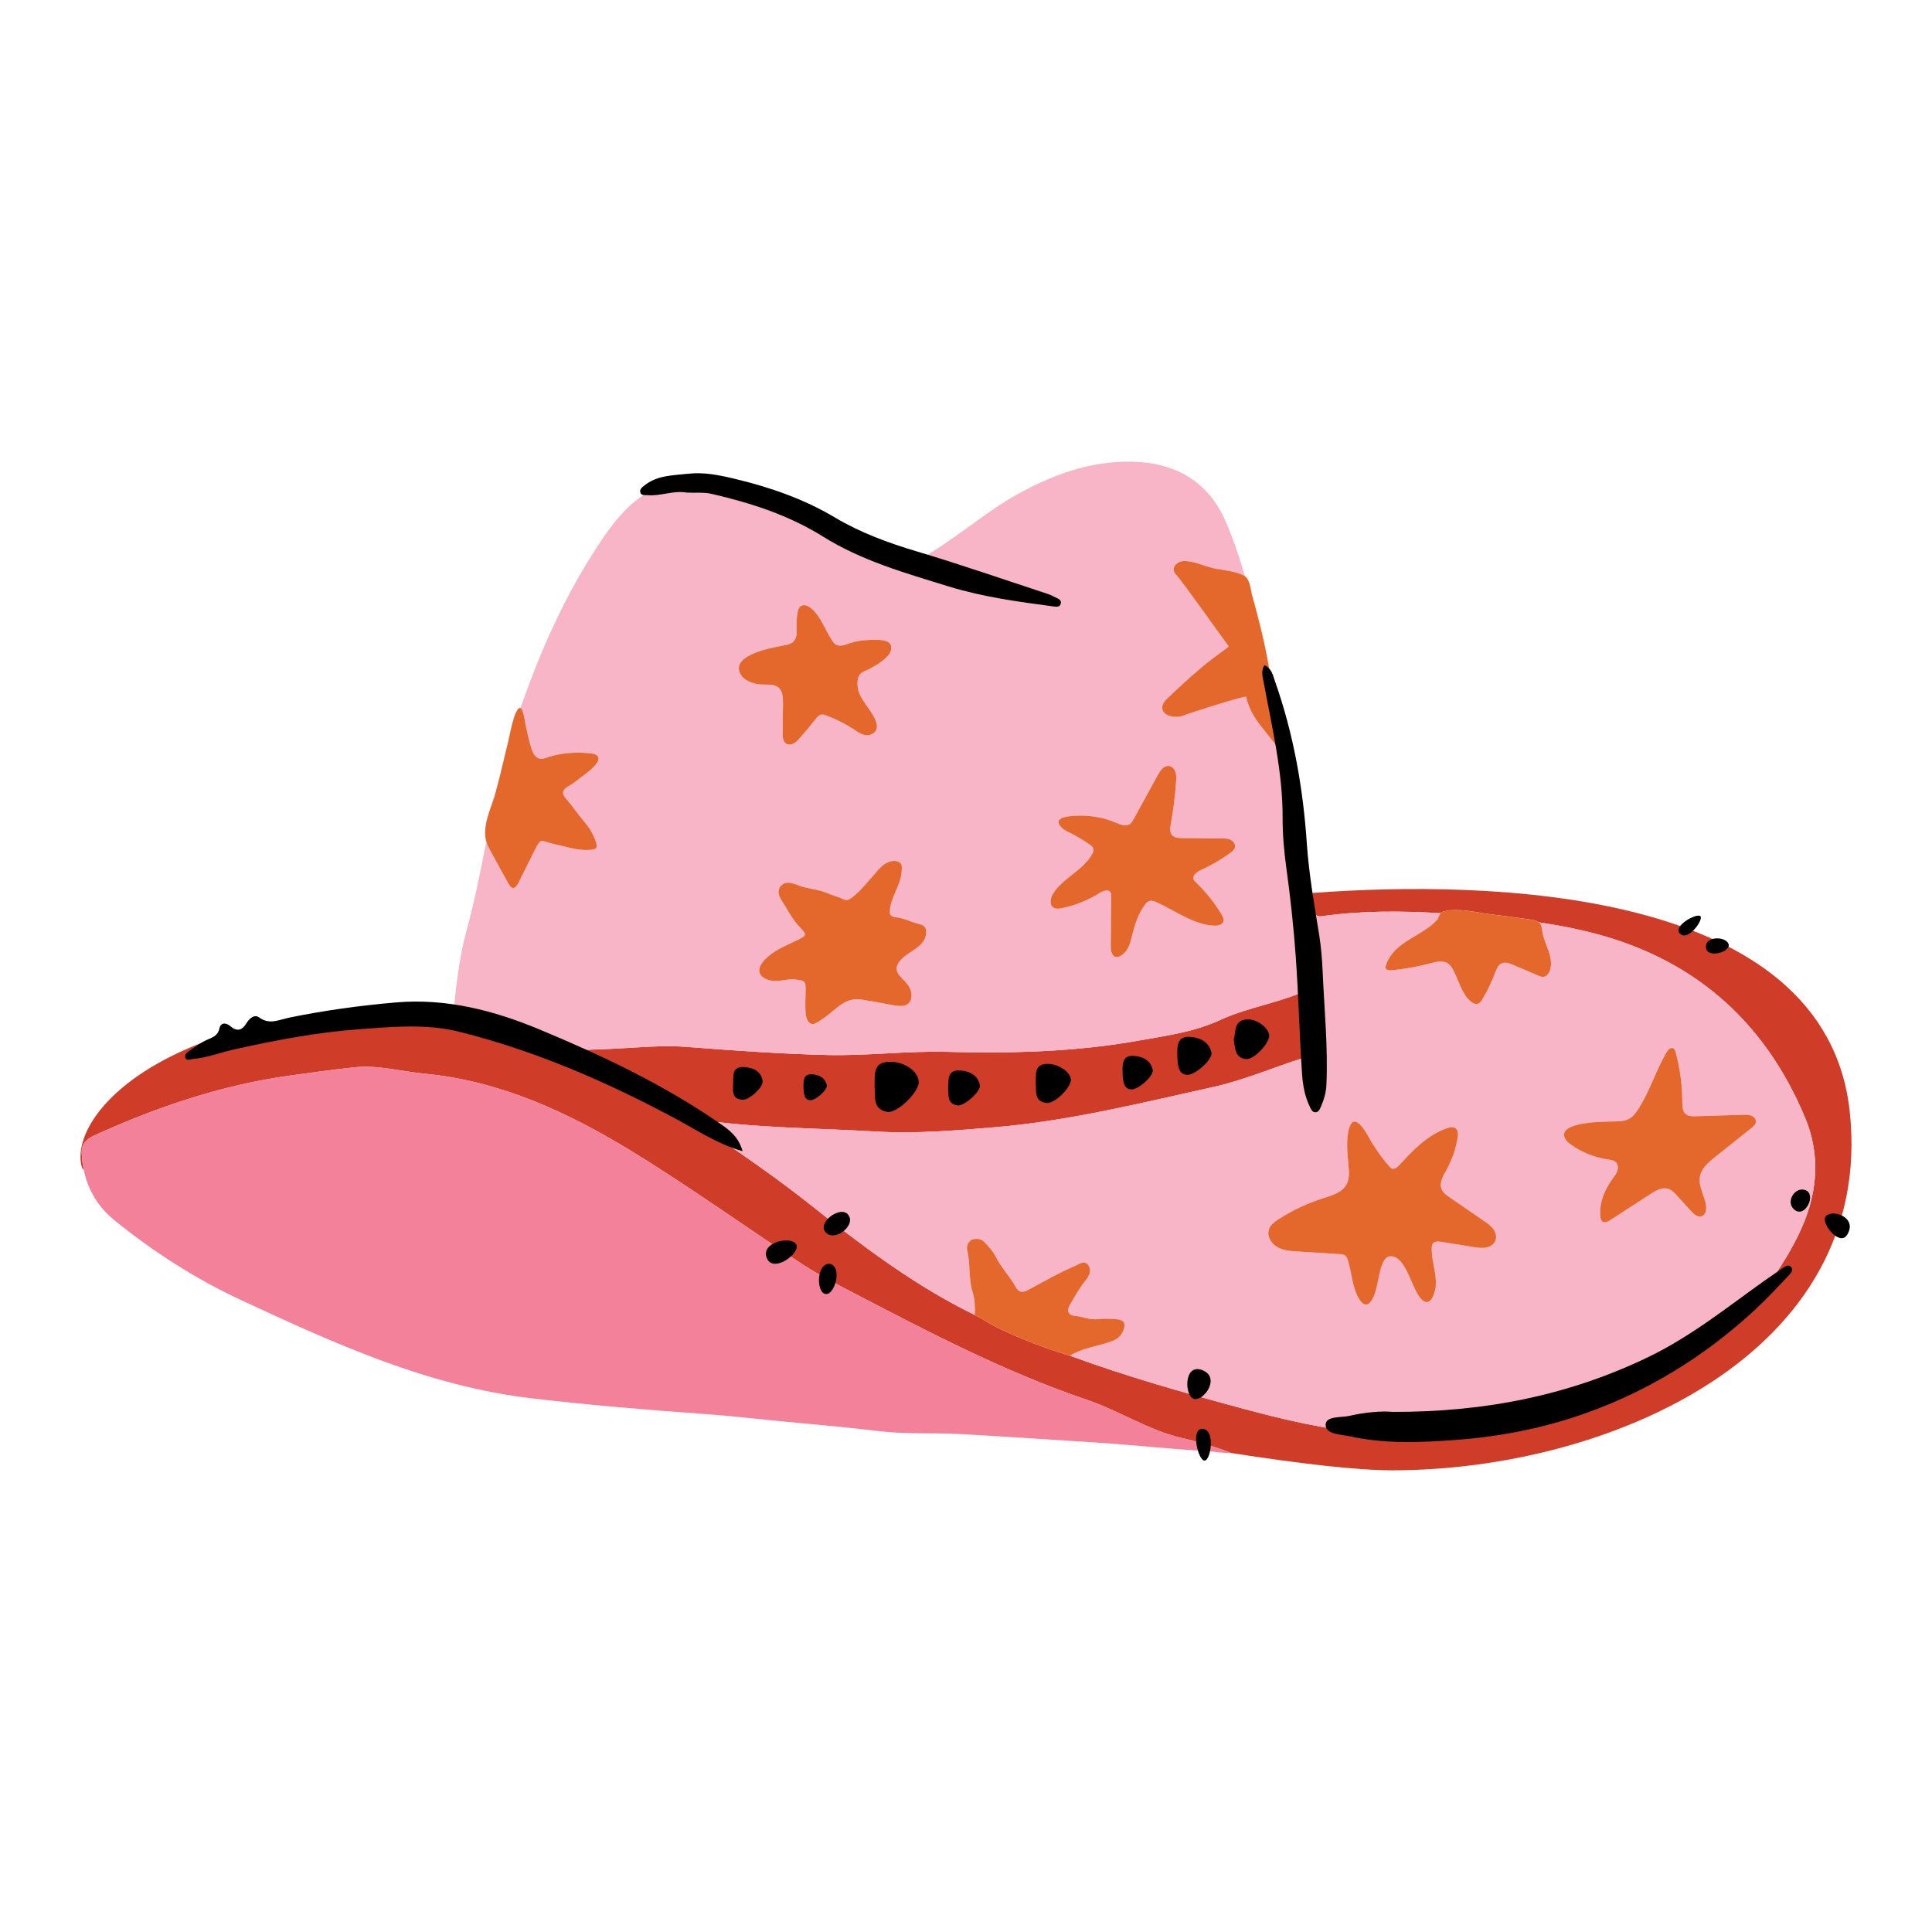
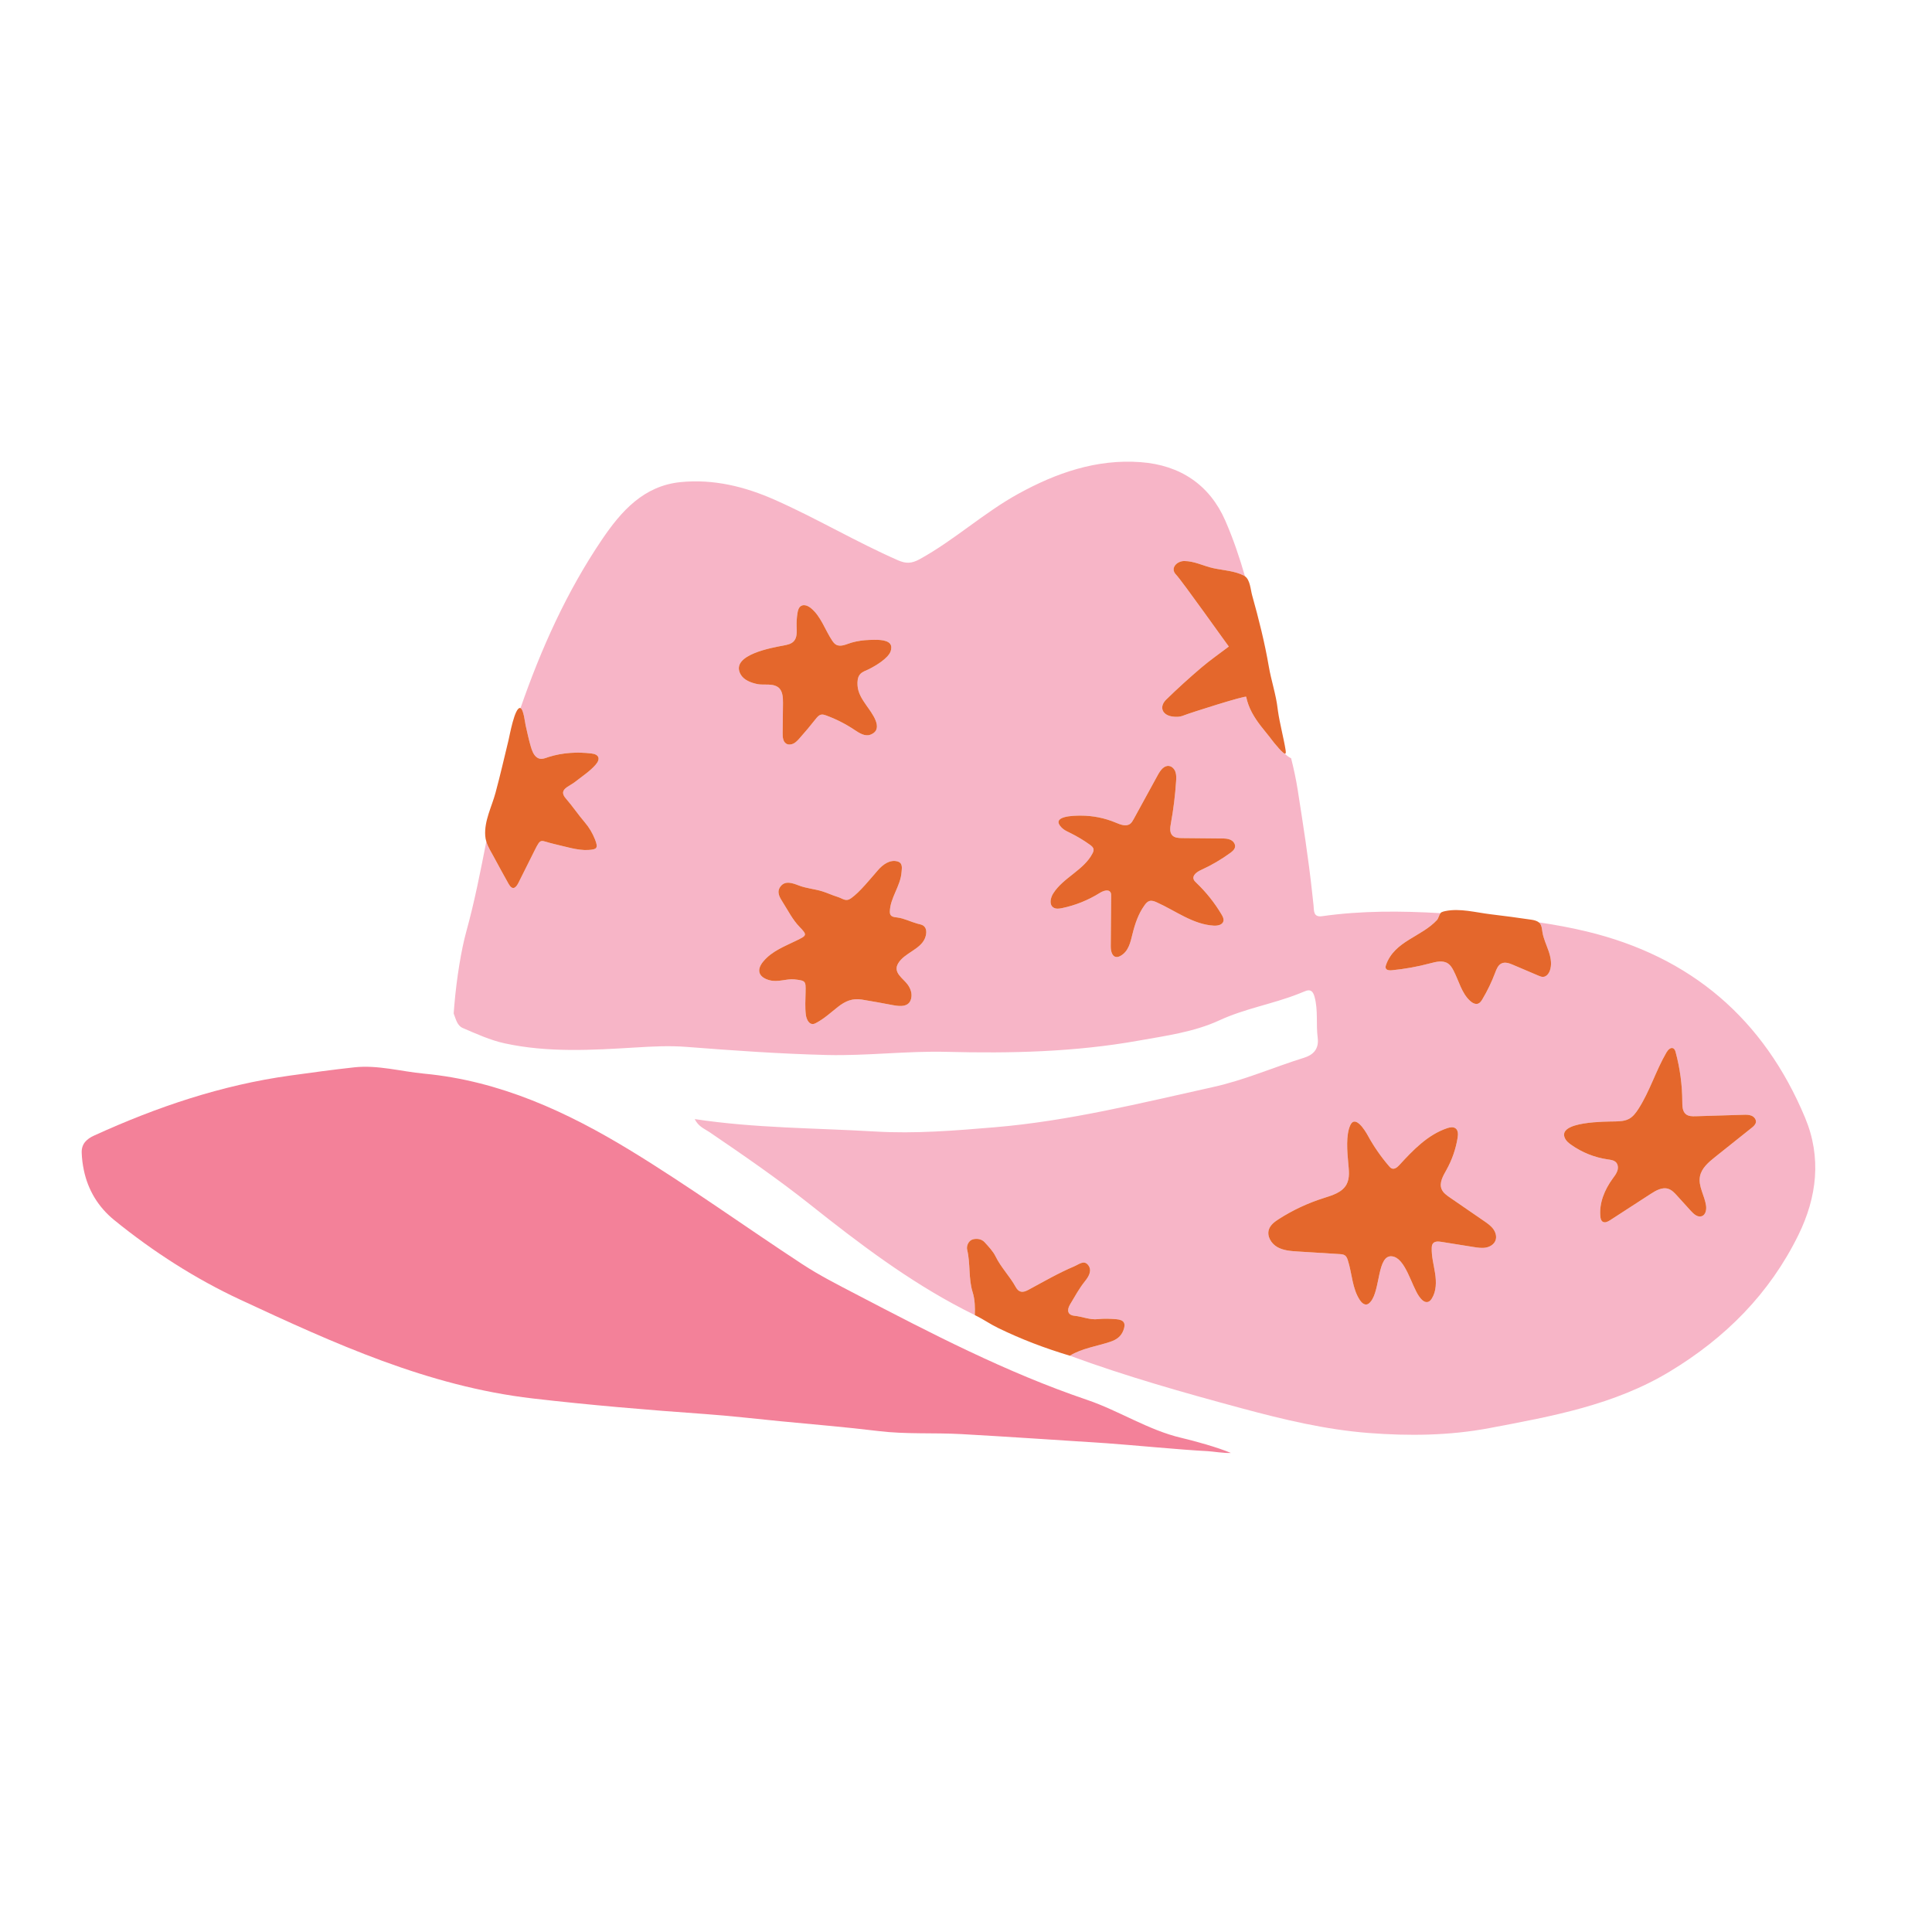
<svg xmlns="http://www.w3.org/2000/svg" version="1.1" id="Layer_1" x="0px" y="0px" viewBox="0 0 1200 1200" enable-background="new 0 0 1200 1200" xml:space="preserve">
  <g>
-     <path fill="#CF3C27" d="M864.724,913.244c-21.422,0-56.435-3.975-100.181-10.778c-7.848-3.369-22.537-7.467-30.746-9.38   c-20.497-4.78-38.745-16.865-58.615-23.608c-50.221-17.042-97.136-41.41-143.981-65.869c-11.115-5.803-22.363-11.514-32.827-18.369   c-35.607-23.327-70.187-48.298-106.488-70.466c-39.496-24.118-81.377-43.478-128.443-47.908   c-14.481-1.363-28.754-5.521-43.453-3.923c-13.311,1.447-26.584,3.276-39.849,5.115c-42.56,5.901-82.781,19.494-121.708,37.268   c-4.475,2.044-7.871,5.03-7.691,10.609c0.121,3.741,0.596,7.333,1.319,10.809c-0.697-0.741-1.161-1.438-1.325-2.079   c-8.13-31.647,49.932-101.818,231.482-100.575c-0.155,1.799-0.307,3.599-0.428,5.375c1.358,3.491,2.138,7.537,5.599,9.024   c8.504,3.653,17.107,7.593,26.078,9.545c26.83,5.838,54.086,4.226,81.211,2.575c10.544-0.643,21.087-1.198,31.552-0.383   c29.095,2.264,58.181,4.33,87.371,5.046c24.871,0.61,49.594-2.59,74.477-1.953c39.724,1.017,79.391,0.101,118.687-6.892   c17.211-3.063,34.854-5.396,50.675-12.707c15.816-7.31,32.948-10.087,48.944-16.38l0.716-0.287   c1.087-0.436,2.184-0.838,3.259-1.311c3.489-1.534,5.152-0.275,6.173,3.518c2.251,8.361,0.809,16.914,1.908,25.246   c0.957,7.255-3.022,10.778-8.394,12.452c-18.887,5.885-37.055,13.902-56.49,18.2c-44.909,9.933-89.505,21.112-135.611,24.993   c-24.791,2.087-49.531,4.12-74.311,2.646c-37.169-2.211-74.489-2.016-112.129-7.716c2.327,4.729,6.132,6.022,9.185,8.102   c21.236,14.463,42.399,29.016,62.534,45.014c30.178,23.977,60.742,47.193,95.245,65.074c2.322,1.203,4.66,2.358,6.996,3.522   c0,0.01,0,0.022-0.001,0.032c6.125,2.999,9.169,5.421,14.418,7.971c14.739,7.163,28.981,12.553,44.62,17.262   c0.006-0.004,0.013-0.007,0.02-0.011c34.899,12.834,70.729,22.965,106.742,32.68c25.908,6.989,52.075,13.254,78.796,15.32   c24.99,1.931,50.174,1.67,75.047-3.032c38.705-7.318,77.397-14.236,111.985-35.116c34.656-20.92,62.064-48.441,79.917-84.804   c11.512-23.449,14.503-48.102,4.166-72.862c-25.625-61.376-70.927-100.086-135.628-115.672c-9.864-2.376-19.805-4.203-29.798-5.67   c-1.293-1.051-3.072-1.417-4.758-1.667c-8.334-1.235-16.686-2.349-25.053-3.342c-9.263-1.099-19.165-3.902-28.293-1.982   c-0.814,0.171-1.633,0.369-2.37,0.757c-0.21,0.11-0.392,0.302-0.564,0.523c-24.566-1.414-49.007-1.592-73.457,1.879   c-5.57,0.79-5.058-3.261-5.389-6.781c-0.24-2.546-0.56-5.083-0.834-7.625c108.872-8.107,319.137-3.769,333.908,136.022   C1164.816,840.923,999.391,913.244,864.724,913.244z" />
    <path fill="#F7B5C7" d="M1121.174,694.232c-25.625-61.376-70.927-100.086-135.628-115.672c-9.864-2.376-19.805-4.203-29.798-5.67   c0.188,0.153,0.396,0.276,0.56,0.461c1.316,1.488,1.411,3.647,1.724,5.61c0.654,4.094,2.506,7.883,3.848,11.806   c0.116,0.339,0.228,0.681,0.336,1.026c1.132,3.647,1.708,7.59,0.403,11.146c-0.685,1.866-2.152,3.704-4.136,3.812   c-1.008,0.055-1.978-0.348-2.907-0.744c-5.267-2.242-10.535-4.484-15.802-6.726c-2.254-0.959-4.839-1.922-7.07-0.911   c-2.217,1.005-3.198,3.553-4.052,5.832c-2.145,5.722-4.808,11.25-7.948,16.493c-0.638,1.065-1.37,2.183-2.523,2.643   c-1.736,0.692-3.668-0.381-5.049-1.639c-5.401-4.925-7.025-12.635-10.445-19.095c-0.84-1.585-1.842-3.156-3.332-4.156   c-3.171-2.129-7.398-1.077-11.088-0.093c-7.814,2.085-15.8,3.526-23.851,4.304c-1.406,0.136-3.204,0.024-3.707-1.296   c-0.258-0.677-0.046-1.436,0.197-2.119c5.291-14.81,21.966-17.299,31.665-27.849c0.805-0.877,1.273-3.107,2.137-4.214   c-24.566-1.414-49.007-1.592-73.457,1.879c-5.57,0.79-5.058-3.261-5.389-6.781c-0.24-2.546-0.56-5.083-0.834-7.625   c-2.307-21.479-5.68-42.812-9.013-64.152c-1.029-6.588-2.451-13.074-4.067-19.51c-1.504-0.751-2.8-1.731-3.893-2.883   c-1.752-0.404-7.383-7.566-8.095-8.53c-2.126-2.874-4.476-5.574-6.661-8.403c-4.337-5.615-7.836-11.341-9.278-18.366   c-0.214-1.043-35.719,10.272-38.559,11.481c-2.613,1.113-5.188,1.131-7.696,0.694c-6.115-1.064-7.852-6.135-3.366-10.514   c7.02-6.851,14.309-13.448,21.775-19.811c5.446-4.641,11.361-8.732,17.067-13.069c-0.104,0.079-29.241-41.065-32.764-44.647   c-3.941-4.006,0.499-8.493,5.131-8.475c6.327,0.024,12.048,3.175,18.138,4.466c6.397,1.357,13.17,1.62,19.083,4.682   c0.166,0.086,0.29,0.228,0.442,0.333c-3.371-11.711-7.281-23.259-12.183-34.501c-9.752-22.364-28.088-34.564-52.55-36.391   c-27.46-2.051-52.426,6.657-76.011,19.629c-21.512,11.832-39.705,28.767-61.289,40.631c-4.974,2.734-8.445,2.895-13.559,0.65   c-25.97-11.402-50.379-25.958-76.278-37.449c-18.64-8.27-38.184-13.114-58.702-11.066c-22.877,2.285-36.854,18.077-48.621,35.423   c-22.056,32.513-37.998,68.086-50.781,104.94c1.92,0.842,2.795,8.975,3.152,10.554c1.008,4.458,1.947,8.937,3.236,13.325   c0.714,2.431,1.711,5.36,3.918,6.849c2.446,1.65,4.939,0.333,7.404-0.439c8.485-2.656,17.566-3.151,26.364-2.106   c4.681,0.556,5.761,3.338,2.583,6.991c-3.548,4.079-8.295,7.131-12.595,10.533c-1.586,1.254-3.429,2.177-5.105,3.325   c-2.974,2.038-3.426,4.09-0.802,7.101c4.163,4.774,7.704,10.09,11.83,14.9c2.712,3.161,4.737,6.689,6.24,10.424   c2.312,5.746,1.079,6.339-4.191,6.676c-6.43,0.41-14.755-2.286-21.164-3.723c-8.822-1.978-7.957-4.3-12.219,4.22   c-3.312,6.622-6.608,13.252-9.926,19.871c-1.663,3.316-3.747,4.888-6.101,0.716c-3.083-5.464-6.071-10.98-9.054-16.498   c-1.752-3.24-3.766-6.36-4.811-9.838c-3.678,18.731-7.333,37.476-12.422,55.881c-3.118,11.279-5.975,28.695-7.42,45.516   c-0.155,1.799-0.307,3.599-0.428,5.375c1.358,3.491,2.138,7.537,5.599,9.024c8.504,3.653,17.107,7.593,26.078,9.545   c26.83,5.838,54.086,4.226,81.211,2.575c10.544-0.643,21.087-1.198,31.552-0.383c29.095,2.264,58.181,4.33,87.371,5.046   c24.871,0.61,49.594-2.59,74.477-1.953c39.724,1.017,79.391,0.101,118.687-6.892c17.211-3.063,34.854-5.396,50.675-12.707   c15.816-7.31,32.948-10.087,48.944-16.38l0.716-0.287c1.087-0.436,2.184-0.838,3.259-1.311c3.489-1.534,5.152-0.275,6.173,3.518   c2.251,8.361,0.809,16.914,1.908,25.246c0.957,7.255-3.022,10.778-8.394,12.452c-18.887,5.885-37.055,13.902-56.49,18.2   c-44.909,9.933-89.505,21.112-135.611,24.993c-24.791,2.087-49.531,4.12-74.311,2.646c-37.169-2.211-74.489-2.016-112.129-7.716   c2.327,4.729,6.132,6.022,9.185,8.102c21.236,14.463,42.399,29.016,62.534,45.014c30.178,23.977,60.742,47.193,95.245,65.074   c2.322,1.203,4.66,2.358,6.996,3.522c0.214-4.346,0.079-9.724-1.303-14.06c-2.732-8.571-1.321-17.801-3.455-26.583   c-0.525-2.159,0.785-5.604,3.52-6.36c2.36-0.653,5.388-0.342,7.272,1.714c2.543,2.776,5.279,5.621,6.905,8.939   c3.359,6.855,8.802,12.248,12.423,18.855c2.025,3.696,4.495,3.681,7.836,1.889c9.415-5.051,18.646-10.44,28.53-14.628   c2.986-1.265,5.984-3.97,8.508-1.021c2.864,3.348,0.649,7.196-1.723,10.142c-3.653,4.538-6.396,9.613-9.356,14.567   c-2.189,3.664-1.379,6.606,2.746,7.009c4.904,0.479,9.502,2.646,14.594,2.086c3.746-0.411,7.597-0.278,11.367,0.031   c4.847,0.396,6.119,2.545,4.425,6.95c-1.445,3.758-4.126,5.739-8.115,7.083c-8.048,2.713-17.732,4.074-25.116,8.641   c34.899,12.834,70.729,22.965,106.742,32.68c25.908,6.989,52.075,13.254,78.796,15.32c24.99,1.931,50.174,1.67,75.047-3.032   c38.705-7.318,77.397-14.236,111.985-35.116c34.656-20.92,62.064-48.441,79.917-84.804   C1128.521,743.646,1131.511,718.993,1121.174,694.232z M460.008,418.869c-6.825-12.194,20.052-16.686,26.858-17.975   c2.212-0.42,4.58-0.921,6.125-2.56c2.199-2.333,1.899-5.967,1.801-9.172c-0.086-2.787,0.089-5.581,0.521-8.335   c0.266-1.691,0.753-3.553,2.209-4.454c1.942-1.201,4.486-0.04,6.244,1.418c6.177,5.122,8.633,13.36,13.079,20.041   c0.654,0.982,1.385,1.963,2.409,2.55c3.013,1.725,6.766-0.442,9.717-1.261c3.573-0.991,7.267-1.542,10.973-1.644   c3.364-0.093,10.506-0.607,12.893,2.373c1,1.248,0.887,3.063,0.391,4.583c-1.465,4.491-9.641,9.27-13.61,11.232   c-1.886,0.932-4.077,1.532-5.474,3.207c-1.531,1.835-1.655,4.442-1.516,6.828c0.277,4.746,2.814,8.553,5.439,12.343   c3.132,4.524,11.61,14.876,2.528,18.295c-3.368,1.267-6.915-1.038-9.906-3.038c-5.485-3.668-11.411-6.676-17.61-8.938   c-0.913-0.333-1.876-0.654-2.837-0.517c-1.563,0.224-2.686,1.57-3.662,2.811c-3.218,4.092-6.562,8.084-10.025,11.971   c-1.071,1.202-2.184,2.418-3.609,3.167c-1.425,0.749-3.244,0.952-4.612,0.104c-2.04-1.263-2.241-4.1-2.215-6.499   c0.068-6.276,0.136-12.552,0.204-18.828c0.039-3.634-0.241-7.903-3.282-9.892c-2.22-1.453-4.951-1.486-7.663-1.484   c-1.761,0.002-3.513,0.019-5.111-0.326C466.466,424.047,462.023,422.47,460.008,418.869z M574.427,582.952   c-2.938,6.831-12.674,8.959-16.519,15.35c-3.515,5.845,3.06,9.295,5.923,13.308c1.559,2.184,2.585,4.865,2.281,7.531   c-0.747,6.532-6.701,6.1-11.692,5.133c-6.354-1.23-12.725-2.367-19.112-3.413c-5.797-0.948-10.218,0.9-14.822,4.522   c-4.594,3.614-8.729,7.514-13.987,10.197c-3.641,1.857-5.602-2.282-5.976-5.286c-0.569-4.559-0.265-9.241-0.17-13.866   c0.15-7.287,0.207-7.286-7.183-8.149c-5.122-0.37-10.006,2.007-15.373,0.509c-6.474-1.808-8.228-6.173-3.744-11.575   c5.477-6.599,13.43-9.461,20.739-13.072c6.213-3.069,6.832-3.283,1.875-8.379c-4.458-4.583-7.19-10.226-10.549-15.479   c-1.822-2.849-3.891-6.146-1.44-9.547c2.931-4.067,7.698-2.204,11.506-0.746c4.674,1.79,9.83,2.165,14.475,3.6   c3.191,0.986,6.217,2.44,9.411,3.421c3.684,1.132,5.189,3.286,8.611,0.862c5.369-3.804,11.972-12.083,16.711-17.498   c2.953-3.375,7.395-6.673,12.106-5.309c3.42,0.99,2.637,4.301,2.467,6.682c-0.627,8.751-7.171,15.957-7.266,24.663   c-0.034,3.073,2.406,3.17,4.785,3.479c4.125,0.539,8.169,2.641,12.245,3.774c0.305,0.085,0.61,0.164,0.915,0.237   c1.217,0.29,2.513,0.589,3.396,1.476C575.963,577.308,575.386,580.723,574.427,582.952z M767.106,526.077   c-0.268,1.607-1.661,2.754-2.978,3.714c-5.65,4.118-11.719,7.662-18.083,10.558c-2.48,1.129-5.515,3.182-4.666,5.771   c0.287,0.877,0.991,1.543,1.661,2.18c6.118,5.826,11.43,12.497,15.734,19.767c0.745,1.259,1.487,2.708,1.112,4.123   c-0.61,2.298-3.589,2.885-5.963,2.753c-12.855-0.716-23.732-9.223-35.475-14.502c-1.446-0.65-3.07-1.263-4.58-0.779   c-1.255,0.403-2.156,1.485-2.931,2.551c-3.852,5.297-5.965,11.567-7.517,17.864c-1.27,5.153-2.414,10.913-7.554,13.689   c-0.782,0.422-1.66,0.741-2.542,0.641c-2.742-0.312-3.434-3.937-3.412-6.698c0.083-10.394,0.165-20.788,0.248-31.182   c0.006-0.747,0.004-1.529-0.348-2.188c-1.195-2.242-4.583-1.049-6.737,0.3c-7.169,4.487-15.138,7.69-23.419,9.412   c-1.842,0.383-3.923,0.648-5.463-0.432c-2.628-1.841-1.736-5.981-0.021-8.692c6.246-9.879,19.025-14.472,24.393-24.854   c0.419-0.811,0.797-1.71,0.649-2.611c-0.195-1.197-1.241-2.044-2.224-2.751c-3.949-2.84-8.14-5.345-12.51-7.481   c-1.777-0.869-3.625-1.705-5.019-3.108c-7.365-7.409,7.755-7.522,11.758-7.528c7.448-0.011,14.904,1.454,21.77,4.349   c2.876,1.212,6.355,2.623,8.89,0.803c1.026-0.736,1.664-1.881,2.271-2.988c5.019-9.167,10.038-18.335,15.057-27.502   c1.503-2.745,3.765-5.904,6.868-5.502c1.919,0.248,3.413,1.917,4.029,3.75c0.616,1.834,0.521,3.822,0.394,5.752   c-0.579,8.831-1.669,17.628-3.263,26.333c-0.458,2.502-0.841,5.433,0.911,7.276c1.466,1.541,3.841,1.663,5.967,1.684   c8.243,0.079,16.486,0.157,24.729,0.235c1.872,0.018,3.812,0.051,5.505,0.85c1.226,0.579,2.285,1.679,2.659,2.944   C767.148,525.061,767.191,525.567,767.106,526.077z M928.846,770.585c-0.947,2.371-3.425,3.853-5.938,4.307   c-2.513,0.454-5.092,0.051-7.613-0.352c-6.692-1.07-13.384-2.139-20.076-3.209c-1.861-0.297-4.135-0.438-5.248,1.083   c-0.547,0.747-0.652,1.723-0.687,2.649c-0.2,5.342,1.294,10.582,2.094,15.867c0.801,5.286,0.818,11.032-2.016,15.565   c-0.569,0.91-1.307,1.799-2.33,2.125c-2.193,0.698-4.188-1.416-5.526-3.288c-4.859-6.801-8.5-23.863-16.782-24.989   c-9.417-1.28-7.23,21.021-13.439,28.215c-0.601,0.696-1.289,1.39-2.18,1.618c-1.772,0.454-3.408-1.083-4.427-2.602   c-4.84-7.218-4.851-16.538-7.508-24.813c-0.355-1.107-0.805-2.261-1.737-2.955c-0.936-0.698-2.175-0.796-3.341-0.868   c-8.688-0.539-17.377-1.077-26.066-1.616c-4.364-0.271-8.903-0.591-12.698-2.764c-3.794-2.173-6.571-6.792-5.179-10.938   c0.97-2.89,3.63-4.831,6.198-6.474c8.619-5.511,17.964-9.886,27.717-12.976c5.406-1.713,11.521-3.474,14.256-8.442   c2.224-4.04,1.486-8.977,1.077-13.571c-0.587-6.593-1.58-17.175,1.329-23.346c3.063-6.501,9.112,3.285,10.888,6.529   c3.71,6.778,8.136,13.164,13.181,19.015c0.486,0.564,1.006,1.143,1.701,1.411c1.734,0.668,3.483-0.839,4.737-2.21   c8.501-9.297,17.658-18.792,29.597-22.813c1.744-0.587,3.832-0.998,5.29,0.125c1.637,1.261,1.572,3.717,1.247,5.758   c-1.116,6.998-3.474,13.797-6.928,19.985c-2.085,3.733-4.653,8.03-3.018,11.982c0.934,2.26,3.052,3.77,5.067,5.156   c5.564,3.828,11.128,7.655,16.692,11.483c1.527,1.051,3.055,2.102,4.583,3.153c2.102,1.446,4.247,2.932,5.752,4.993   C929.02,765.437,929.792,768.215,928.846,770.585z M1087.966,700.547c-7.569,6.037-15.139,12.074-22.709,18.111   c-4.074,3.25-8.425,6.941-9.389,12.063c-1.154,6.133,2.944,11.967,3.792,18.148c0.344,2.512-0.234,5.636-2.609,6.523   c-2.495,0.931-4.986-1.235-6.774-3.207c-2.888-3.186-5.776-6.373-8.664-9.559c-1.564-1.726-3.235-3.522-5.455-4.229   c-3.729-1.189-7.606,1.033-10.891,3.163c-8.395,5.444-16.791,10.889-25.186,16.333c-1.405,0.911-3.239,1.836-4.646,0.925   c-1.008-0.652-1.302-1.978-1.422-3.172c-0.843-8.38,2.635-16.699,7.587-23.512c1.115-1.534,2.327-3.05,2.94-4.844   c0.614-1.795,0.503-3.98-0.813-5.345c-1.259-1.305-3.226-1.541-5.021-1.795c-8.217-1.167-16.141-4.333-22.9-9.149   c-1.47-1.048-2.931-2.226-3.737-3.841c-5.418-10.848,26.095-10.476,31.247-10.609c2.939-0.076,5.998-0.234,8.573-1.654   c2.392-1.319,4.102-3.586,5.591-5.875c7.19-11.048,10.945-23.993,17.603-35.369c0.924-1.578,2.658-3.353,4.262-2.476   c0.847,0.463,1.183,1.488,1.434,2.42c2.706,10.041,4.095,20.437,4.119,30.837c0.006,2.746,0.098,5.903,2.234,7.63   c1.644,1.331,3.959,1.33,6.073,1.265c9.871-0.3,19.743-0.601,29.614-0.902c1.731-0.053,3.526-0.094,5.117,0.589   c0.816,0.35,1.563,0.947,2.064,1.678c0.477,0.694,0.731,1.508,0.613,2.343C1090.406,698.524,1089.143,699.608,1087.966,700.547z" />
    <path fill="#F38199" d="M733.798,893.086c8.208,1.914,22.898,6.011,30.746,9.38c0.002,0.001,0.005,0.002,0.007,0.002   c-4.775,0.177-11.252-0.975-14.542-1.136c-16.099-0.79-46.776-3.788-62.935-4.935c-29.965-1.905-59.92-3.975-89.898-5.65   c-17.181-0.959-34.417,0.202-51.608-1.902c-20.222-2.474-40.548-4.111-60.83-6.093c-15.646-1.53-31.271-3.367-46.947-4.48   c-35.728-2.536-71.351-5.533-106.985-9.675c-65.154-7.574-123.433-34.299-181.504-61.307c-27.838-12.947-54.2-29.855-78.274-49.413   c-10.117-8.219-16.404-18.815-18.965-31.133c-0.723-3.476-1.198-7.068-1.319-10.809c-0.18-5.579,3.215-8.566,7.691-10.609   c38.927-17.773,79.148-31.367,121.708-37.268c13.265-1.839,26.538-3.668,39.849-5.115c14.699-1.598,28.972,2.56,43.453,3.923   c47.066,4.43,88.946,23.789,128.443,47.908c36.301,22.168,70.881,47.139,106.488,70.466c10.464,6.855,21.712,12.565,32.827,18.369   c46.845,24.459,93.759,48.827,143.981,65.869C695.053,876.221,713.301,888.306,733.798,893.086z" />
    <path fill="#E4672C" d="M557.497,535.065c3.42,0.99,2.637,4.301,2.467,6.682c-0.627,8.751-7.171,15.957-7.266,24.663   c-0.034,3.073,2.406,3.17,4.785,3.479c4.125,0.539,8.169,2.641,12.245,3.774c0.305,0.085,0.61,0.164,0.915,0.237   c1.217,0.29,2.513,0.589,3.396,1.476c1.923,1.932,1.346,5.347,0.387,7.576c-2.938,6.831-12.674,8.959-16.519,15.35   c-3.515,5.845,3.06,9.295,5.923,13.308c1.559,2.184,2.585,4.865,2.281,7.531c-0.747,6.532-6.701,6.1-11.692,5.133   c-6.354-1.23-12.725-2.367-19.112-3.413c-5.797-0.948-10.218,0.9-14.822,4.522c-4.594,3.614-8.729,7.514-13.987,10.197   c-3.641,1.857-5.602-2.282-5.976-5.286c-0.569-4.559-0.265-9.241-0.17-13.866c0.15-7.287,0.207-7.286-7.183-8.149   c-5.122-0.37-10.006,2.007-15.373,0.509c-6.474-1.808-8.228-6.173-3.744-11.575c5.477-6.599,13.43-9.461,20.739-13.072   c6.213-3.069,6.832-3.283,1.875-8.379c-4.458-4.583-7.19-10.226-10.549-15.479c-1.822-2.849-3.891-6.146-1.44-9.547   c2.931-4.067,7.698-2.204,11.506-0.746c4.674,1.79,9.83,2.165,14.475,3.6c3.191,0.986,6.217,2.44,9.411,3.421   c3.684,1.132,5.189,3.286,8.611,0.862c5.369-3.804,11.972-12.083,16.711-17.498C548.344,537,552.786,533.701,557.497,535.065z    M753.749,352.932c-6.09-1.291-11.811-4.442-18.138-4.466c-4.632-0.018-9.072,4.469-5.131,8.475   c3.523,3.581,32.66,44.725,32.764,44.647c-5.706,4.336-11.621,8.427-17.067,13.069c-7.466,6.363-14.755,12.96-21.775,19.811   c-4.487,4.379-2.749,9.45,3.366,10.514c2.508,0.436,5.083,0.418,7.696-0.694c2.841-1.21,38.345-12.524,38.559-11.481   c1.442,7.025,4.941,12.751,9.278,18.366c2.184,2.829,4.535,5.529,6.661,8.403c0.808,1.092,7.94,10.159,8.574,8.312   c0.126-0.366,0.135-0.998-0.018-1.977c-1.079-6.922-3.707-16.857-4.743-24.226c-0.078-0.552-0.168-1.124-0.227-1.645   c-0.963-8.467-4.008-17.547-5.451-25.974c-2.563-14.969-6.284-29.714-10.377-44.329c-0.946-3.376-1.245-9.582-4.446-11.788   c-0.152-0.105-0.276-0.248-0.442-0.333C766.918,354.553,760.146,354.289,753.749,352.932z M470.268,424.869   c1.598,0.345,3.35,0.328,5.111,0.326c2.712-0.002,5.443,0.031,7.663,1.484c3.041,1.989,3.321,6.258,3.282,9.892   c-0.068,6.276-0.136,12.552-0.204,18.828c-0.026,2.399,0.175,5.236,2.215,6.499c1.368,0.847,3.187,0.645,4.612-0.104   c1.425-0.749,2.538-1.965,3.609-3.167c3.463-3.887,6.807-7.879,10.025-11.971c0.976-1.241,2.099-2.587,3.662-2.811   c0.962-0.138,1.924,0.184,2.837,0.517c6.199,2.262,12.125,5.27,17.61,8.938c2.991,2.001,6.538,4.306,9.906,3.038   c9.082-3.419,0.605-13.771-2.528-18.295c-2.625-3.791-5.162-7.597-5.439-12.343c-0.139-2.386-0.015-4.993,1.516-6.828   c1.397-1.675,3.589-2.275,5.474-3.207c3.969-1.962,12.145-6.742,13.61-11.232c0.496-1.521,0.609-3.335-0.391-4.583   c-2.387-2.98-9.529-2.465-12.893-2.373c-3.706,0.101-7.401,0.652-10.973,1.644c-2.951,0.819-6.705,2.987-9.717,1.261   c-1.024-0.587-1.755-1.567-2.409-2.55c-4.445-6.681-6.902-14.919-13.079-20.041c-1.758-1.458-4.301-2.619-6.244-1.418   c-1.456,0.9-1.943,2.762-2.209,4.454c-0.433,2.754-0.607,5.549-0.521,8.335c0.098,3.205,0.398,6.838-1.801,9.172   c-1.545,1.639-3.912,2.141-6.125,2.56c-6.806,1.29-33.683,5.781-26.858,17.975C462.023,422.47,466.466,424.047,470.268,424.869z    M315.925,549.03c2.354,4.172,4.439,2.601,6.101-0.716c3.318-6.619,6.613-13.25,9.926-19.871c4.262-8.52,3.397-6.198,12.219-4.22   c6.409,1.437,14.733,4.133,21.164,3.723c5.27-0.336,6.503-0.929,4.191-6.676c-1.503-3.736-3.528-7.263-6.24-10.424   c-4.126-4.81-7.667-10.125-11.83-14.9c-2.625-3.011-2.172-5.064,0.802-7.101c1.675-1.148,3.519-2.071,5.105-3.325   c4.3-3.402,9.047-6.454,12.595-10.533c3.178-3.653,2.098-6.435-2.583-6.991c-8.799-1.045-17.879-0.549-26.364,2.106   c-2.465,0.772-4.958,2.088-7.404,0.439c-2.207-1.489-3.204-4.418-3.918-6.849c-1.289-4.388-2.228-8.867-3.236-13.325   c-0.357-1.58-1.232-9.712-3.152-10.554c-0.086-0.038-0.171-0.081-0.261-0.088c-3.397-0.269-6.513,17.238-7.205,20.088   c-2.64,10.874-5.142,21.784-8.055,32.59c-2.352,8.724-7.049,17.412-6.396,26.688c0.088,1.253,0.329,2.448,0.676,3.603   c1.045,3.478,3.059,6.598,4.811,9.838C309.854,538.05,312.842,543.567,315.925,549.03z M654.17,554.929   c6.246-9.879,19.025-14.472,24.393-24.854c0.419-0.811,0.797-1.71,0.649-2.611c-0.195-1.197-1.241-2.044-2.224-2.751   c-3.949-2.84-8.14-5.345-12.51-7.481c-1.777-0.869-3.625-1.705-5.019-3.108c-7.365-7.409,7.755-7.522,11.758-7.528   c7.448-0.011,14.904,1.454,21.77,4.349c2.876,1.212,6.355,2.623,8.89,0.803c1.026-0.736,1.664-1.881,2.271-2.988   c5.019-9.167,10.038-18.335,15.057-27.502c1.503-2.745,3.765-5.904,6.868-5.502c1.919,0.248,3.413,1.917,4.029,3.75   c0.616,1.834,0.521,3.822,0.394,5.752c-0.579,8.831-1.669,17.628-3.263,26.333c-0.458,2.502-0.841,5.433,0.911,7.276   c1.466,1.541,3.841,1.663,5.967,1.684c8.243,0.079,16.486,0.157,24.729,0.235c1.872,0.018,3.812,0.051,5.505,0.85   c1.226,0.579,2.285,1.679,2.659,2.944c0.143,0.482,0.186,0.988,0.101,1.498c-0.268,1.607-1.661,2.754-2.978,3.714   c-5.65,4.118-11.719,7.662-18.083,10.558c-2.48,1.129-5.515,3.182-4.666,5.771c0.287,0.877,0.991,1.543,1.661,2.18   c6.118,5.826,11.43,12.497,15.734,19.767c0.745,1.259,1.487,2.708,1.112,4.123c-0.61,2.298-3.589,2.885-5.963,2.753   c-12.855-0.716-23.732-9.223-35.475-14.502c-1.446-0.65-3.07-1.263-4.58-0.779c-1.255,0.403-2.156,1.485-2.931,2.551   c-3.852,5.297-5.965,11.567-7.517,17.864c-1.27,5.153-2.414,10.913-7.554,13.689c-0.782,0.422-1.66,0.741-2.542,0.641   c-2.742-0.312-3.434-3.937-3.412-6.698c0.083-10.394,0.165-20.788,0.248-31.182c0.006-0.747,0.004-1.529-0.348-2.188   c-1.195-2.242-4.583-1.049-6.737,0.3c-7.169,4.487-15.138,7.69-23.419,9.412c-1.842,0.383-3.923,0.648-5.463-0.432   C651.563,561.78,652.456,557.64,654.17,554.929z M707.466,566.398c0.044-0.007,0.077-0.018,0.122-0.024c0-0.001,0-0.001,0-0.001   C707.543,566.38,707.51,566.391,707.466,566.398z M697.751,826.323c1.694-4.406,0.422-6.554-4.425-6.95   c-3.77-0.308-7.62-0.442-11.367-0.031c-5.092,0.56-9.69-1.607-14.594-2.086c-4.125-0.403-4.936-3.345-2.746-7.009   c2.96-4.954,5.704-10.029,9.356-14.567c2.372-2.946,4.587-6.794,1.723-10.142c-2.524-2.949-5.522-0.245-8.508,1.021   c-9.884,4.188-19.115,9.576-28.53,14.628c-3.341,1.792-5.81,1.807-7.836-1.889c-3.62-6.607-9.064-11.999-12.423-18.855   c-1.626-3.319-4.362-6.163-6.905-8.939c-1.884-2.057-4.912-2.367-7.272-1.714c-2.735,0.756-4.045,4.201-3.52,6.36   c2.134,8.782,0.723,18.012,3.455,26.583c1.382,4.336,1.517,9.714,1.303,14.06c0,0.01,0,0.022-0.001,0.032   c6.125,2.999,9.169,5.421,14.418,7.971c14.739,7.163,28.981,12.553,44.62,17.262c0.006-0.004,0.013-0.007,0.02-0.011   c7.384-4.567,17.068-5.928,25.116-8.641C693.625,832.062,696.306,830.081,697.751,826.323z M860.907,599.242   c-0.244,0.683-0.456,1.442-0.197,2.119c0.503,1.32,2.301,1.432,3.707,1.296c8.051-0.777,16.037-2.219,23.851-4.304   c3.69-0.985,7.917-2.036,11.088,0.093c1.49,1,2.492,2.571,3.332,4.156c3.419,6.46,5.043,14.171,10.445,19.095   c1.381,1.258,3.313,2.332,5.049,1.639c1.153-0.46,1.885-1.578,2.523-2.643c3.139-5.243,5.803-10.771,7.948-16.493   c0.854-2.279,1.835-4.827,4.052-5.832c2.231-1.011,4.816-0.049,7.07,0.911c5.267,2.242,10.534,4.484,15.802,6.726   c0.929,0.396,1.898,0.799,2.907,0.744c1.984-0.108,3.451-1.946,4.136-3.812c1.305-3.556,0.73-7.499-0.403-11.146   c-0.107-0.344-0.219-0.687-0.336-1.026c-1.342-3.923-3.194-7.712-3.848-11.806c-0.313-1.962-0.408-4.121-1.724-5.61   c-0.164-0.185-0.372-0.308-0.56-0.461c-1.293-1.051-3.072-1.417-4.758-1.667c-8.334-1.235-16.686-2.349-25.053-3.342   c-9.263-1.099-19.165-3.902-28.293-1.982c-0.814,0.171-1.633,0.369-2.37,0.757c-0.21,0.11-0.392,0.302-0.564,0.523   c-0.864,1.107-1.332,3.338-2.137,4.214C882.873,581.943,866.198,584.431,860.907,599.242z M975.81,710.998   c6.758,4.816,14.683,7.983,22.9,9.149c1.795,0.255,3.761,0.49,5.021,1.795c1.316,1.365,1.427,3.551,0.813,5.345   c-0.613,1.795-1.825,3.31-2.94,4.844c-4.951,6.813-8.43,15.132-7.587,23.512c0.12,1.194,0.414,2.52,1.422,3.172   c1.406,0.911,3.24-0.013,4.646-0.925c8.395-5.444,16.791-10.889,25.186-16.333c3.284-2.13,7.161-4.352,10.891-3.163   c2.219,0.707,3.891,2.504,5.455,4.229c2.888,3.187,5.776,6.373,8.664,9.559c1.788,1.973,4.279,4.139,6.774,3.207   c2.375-0.887,2.953-4.012,2.609-6.523c-0.849-6.182-4.946-12.016-3.792-18.148c0.964-5.122,5.315-8.813,9.389-12.063   c7.57-6.037,15.14-12.074,22.709-18.111c1.177-0.938,2.44-2.023,2.651-3.513c0.118-0.835-0.136-1.649-0.613-2.343   c-0.501-0.731-1.248-1.328-2.064-1.678c-1.591-0.683-3.386-0.641-5.117-0.589c-9.871,0.301-19.742,0.601-29.614,0.902   c-2.114,0.065-4.429,0.065-6.073-1.265c-2.135-1.727-2.227-4.884-2.234-7.63c-0.024-10.4-1.413-20.795-4.119-30.837   c-0.251-0.932-0.587-1.957-1.434-2.42c-1.604-0.876-3.339,0.899-4.262,2.476c-6.658,11.376-10.413,24.321-17.603,35.369   c-1.49,2.289-3.199,4.557-5.591,5.875c-2.575,1.419-5.634,1.578-8.573,1.654c-5.151,0.133-36.664-0.238-31.247,10.609   C972.879,708.772,974.34,709.951,975.81,710.998z M788.149,763.62c-1.392,4.145,1.386,8.765,5.179,10.938   c3.794,2.173,8.334,2.494,12.698,2.764c8.689,0.539,17.378,1.077,26.066,1.616c1.166,0.072,2.405,0.17,3.341,0.868   c0.932,0.694,1.382,1.849,1.737,2.955c2.657,8.275,2.668,17.594,7.508,24.813c1.019,1.519,2.655,3.056,4.427,2.602   c0.891-0.228,1.579-0.922,2.18-1.618c6.21-7.194,4.023-29.496,13.439-28.215c8.282,1.126,11.924,18.188,16.782,24.989   c1.338,1.872,3.334,3.986,5.526,3.288c1.023-0.326,1.761-1.215,2.33-2.125c2.833-4.533,2.817-10.279,2.016-15.565   c-0.801-5.286-2.294-10.525-2.094-15.867c0.035-0.926,0.139-1.902,0.687-2.649c1.113-1.521,3.386-1.38,5.248-1.083   c6.692,1.07,13.384,2.14,20.076,3.209c2.521,0.403,5.1,0.806,7.613,0.352c2.513-0.454,4.991-1.936,5.938-4.307   c0.946-2.37,0.174-5.149-1.332-7.209c-1.505-2.06-3.65-3.546-5.752-4.993c-1.527-1.051-3.055-2.102-4.583-3.153   c-5.564-3.828-11.128-7.655-16.692-11.483c-2.015-1.386-4.133-2.896-5.067-5.156c-1.634-3.952,0.933-8.249,3.018-11.982   c3.455-6.188,5.812-12.986,6.928-19.985c0.325-2.041,0.39-4.498-1.247-5.758c-1.458-1.123-3.546-0.713-5.29-0.125   c-11.939,4.021-21.096,13.516-29.597,22.813c-1.254,1.372-3.003,2.879-4.737,2.21c-0.695-0.268-1.215-0.847-1.701-1.411   c-5.045-5.852-9.472-12.238-13.181-19.015c-1.776-3.244-7.825-13.03-10.888-6.529c-2.908,6.171-1.915,16.753-1.329,23.346   c0.409,4.594,1.147,9.531-1.077,13.571c-2.735,4.967-8.85,6.729-14.256,8.442c-9.753,3.09-19.098,7.465-27.717,12.976   C791.779,758.789,789.119,760.73,788.149,763.62z" />
-     <path d="M1112.209,786.68c2.052,1.859,0.237,3.98-0.975,5.264c-6.821,7.228-13.585,14.545-20.86,21.304   c-30.294,28.142-64.676,49.701-103.642,63.861c-27.03,9.823-54.789,15.28-83.538,17.338c-21.687,1.553-43.124,2.421-64.424-2.265   c-5.711-1.257-15.261-1.131-15.375-7.073c-0.111-5.792,9.493-4.47,14.773-5.699c9.929-2.312,20.184-3.103,26.929-2.456   c57.701,0.131,109.555-10.401,158.54-33.99c26.216-12.624,48.821-30.729,72.304-47.506c3.794-2.711,7.701-5.264,11.516-7.947   C1108.961,786.451,1110.753,785.361,1112.209,786.68z M446.817,697.594c-34.79-24.005-72.809-42.002-111.62-58.15   c-28.422-11.826-57.985-19.529-89.492-16.8c-22.084,1.913-43.932,4.935-65.643,9.329c-6.209,1.257-12.449,4.881-19.138-0.048   c-2.794-2.059-5.915,0.45-7.824,3.591c-2.509,4.13-5.551,5.675-9.965,1.89c-2.317-1.987-5.921-2.873-6.85,1.375   c-1.014,4.634-4.279,5.543-7.821,7.136c-3.936,1.77-7.5,4.422-11.076,6.906c-1.374,0.955-3.067,2.493-2.174,4.345   c0.967,2.004,2.923,0.737,4.607,0.592c8.797-0.755,16.988-4.003,25.497-5.903c25.844-5.772,51.783-10.711,78.313-12.627   c20.717-1.496,41.32-3.454,61.753,1.653c47.553,11.886,92.091,31.314,135.117,54.449c12.781,6.873,24.896,15.114,40.738,19.717   C458.692,705.865,452.744,701.685,446.817,697.594z M402.195,307.568c8.205,0.713,16.099-3.111,24.37-1.602   c5.207,0.272,10.408-0.393,15.672,0.831c24.256,5.639,47.553,13.109,69.025,26.525c23.897,14.93,51.034,22.623,77.798,30.881   c21.252,6.557,43.144,9.526,65.07,12.448c1.82,0.243,3.83,0.584,4.595-1.331c1.041-2.602-1.34-3.38-3.11-4.259   c-1.564-0.776-3.126-1.607-4.777-2.149c-27.125-8.9-54.109-18.283-81.457-26.439c-17.737-5.289-34.966-11.635-50.776-21.041   c-19.569-11.642-40.587-18.881-62.534-24.108c-9.428-2.245-18.906-4.161-28.552-3.086c-9.433,1.051-19.365,0.888-27.37,7.377   c-1.305,1.058-3.026,2.325-2.433,4.272C398.362,308.016,400.559,307.426,402.195,307.568z M552.077,659.513   c-10.264,0.406-8.512,8.327-8.878,15.406c0.64,5.832-1.47,13.927,7.716,15.68c6.299,1.202,19.911-12.313,19.73-18.547   C570.451,665.334,561.605,659.137,552.077,659.513z M650.379,660.79c-8.182,0.241-6.74,6.369-7.055,11.696   c0.535,4.983-1.328,11.752,6.773,12.586c5.108,0.525,15.023-9.501,15.037-14.337C665.148,665.941,657.214,660.589,650.379,660.79z    M774.77,633.185c-8.64,0.368-6.99,7.581-8.458,12.519c0.882,5.385,0.691,11.384,7.602,12.118   c4.92,0.523,14.572-9.832,14.405-14.581C788.152,638.501,780.86,632.925,774.77,633.185z M738.576,643.997   c-7.355-0.287-7.258,5.902-7.358,9.628c-0.051,10.397,1.663,13.79,6.239,13.965c4.923,0.189,15.974-9.552,14.981-13.868   C750.825,646.72,744.695,644.236,738.576,643.997z M703.738,655.799c-6.498-0.254-6.413,5.214-6.501,8.506   c-0.046,9.186,1.47,12.184,5.512,12.339c4.349,0.167,14.114-8.439,13.236-12.253C714.56,658.205,709.144,656.01,703.738,655.799z    M513.532,673.899c-1.1-4.778-5.283-6.473-9.458-6.636c-5.019-0.196-4.953,4.027-5.021,6.569c-0.035,7.094,1.136,9.41,4.257,9.53   C506.669,683.491,514.21,676.844,513.532,673.899z M513.575,766.108c5.975,4.689,18.222-5.403,13.234-11.638   C521.822,748.235,506.16,760.289,513.575,766.108z M476.309,781.486c4.156,9.767,21.197-3.533,18.288-8.52   C491.245,767.219,472.153,771.719,476.309,781.486z M515.379,784.979c-8.313-0.456-8.521,17.705-2.702,18.745   C518.496,804.762,523.517,786.737,515.379,784.979z M746.475,850.898c-11.638-4.157-10.807,17.457-4.364,18.08   C748.553,869.602,758.113,855.055,746.475,850.898z M747.098,887.475c-7.897-0.624-2.909,19.742,1.039,19.742   C752.086,907.217,754.995,888.098,747.098,887.475z M1121.589,739.299c-6.65-2.702-12.885,7.274-7.066,12.054   C1121.273,756.897,1128.24,742.001,1121.589,739.299z M1133.851,755.717c-2.846,4.185,8.723,18.493,13.3,11.43   C1154.425,755.925,1137.384,750.522,1133.851,755.717z M1073.625,586.344c-1.705-4.988-15.213-5.147-13.966,2.622   C1060.679,595.321,1075.329,591.331,1073.625,586.344z M1055.919,568.887c-2.91-1.455-17.042,6.442-12.47,11.015   C1048.661,585.114,1058.828,570.342,1055.919,568.887z M596.283,664.875c-8.095-0.532-7.034,5.846-7.393,10.97   c0.361,4.483-0.657,9.867,5.908,10.743c4.183,0.558,14.652-8.814,13.826-12.663C607.279,667.654,601.995,665.251,596.283,664.875z    M462.377,662.796c-7.992-0.585-6.724,5.206-7.033,10.703c-0.06,3.872-1.074,9.103,5.857,9.609   c4.078,0.298,13.079-7.877,12.481-11.725C472.733,665.274,468.067,663.213,462.377,662.796z M821.509,603.215   c-0.322-7.41-0.948-15.065-2.147-22.574c-2.977-18.656-6.371-37.347-7.627-56.155c-2.324-34.814-8.271-68.757-19.924-101.651   c-1.215-3.428-1.813-7.452-6.406-9.721c-2.204,3.527-1.273,6.576-0.692,9.734c5.206,28.317,12.069,56.309,11.955,85.51   c-0.039,9.975,0.875,20.314,2.268,30.458c2.533,18.441,4.571,36.983,5.892,55.548c1.718,24.137,2.29,48.355,3.893,72.502   c0.457,6.885,1.629,13.914,4.743,20.353c0.788,1.63,1.475,3.523,3.373,3.638c1.934,0.116,2.832-1.651,3.551-3.327   c1.846-4.308,3.239-8.637,3.458-13.445C824.925,650.4,822.533,626.817,821.509,603.215z" />
  </g>
</svg>